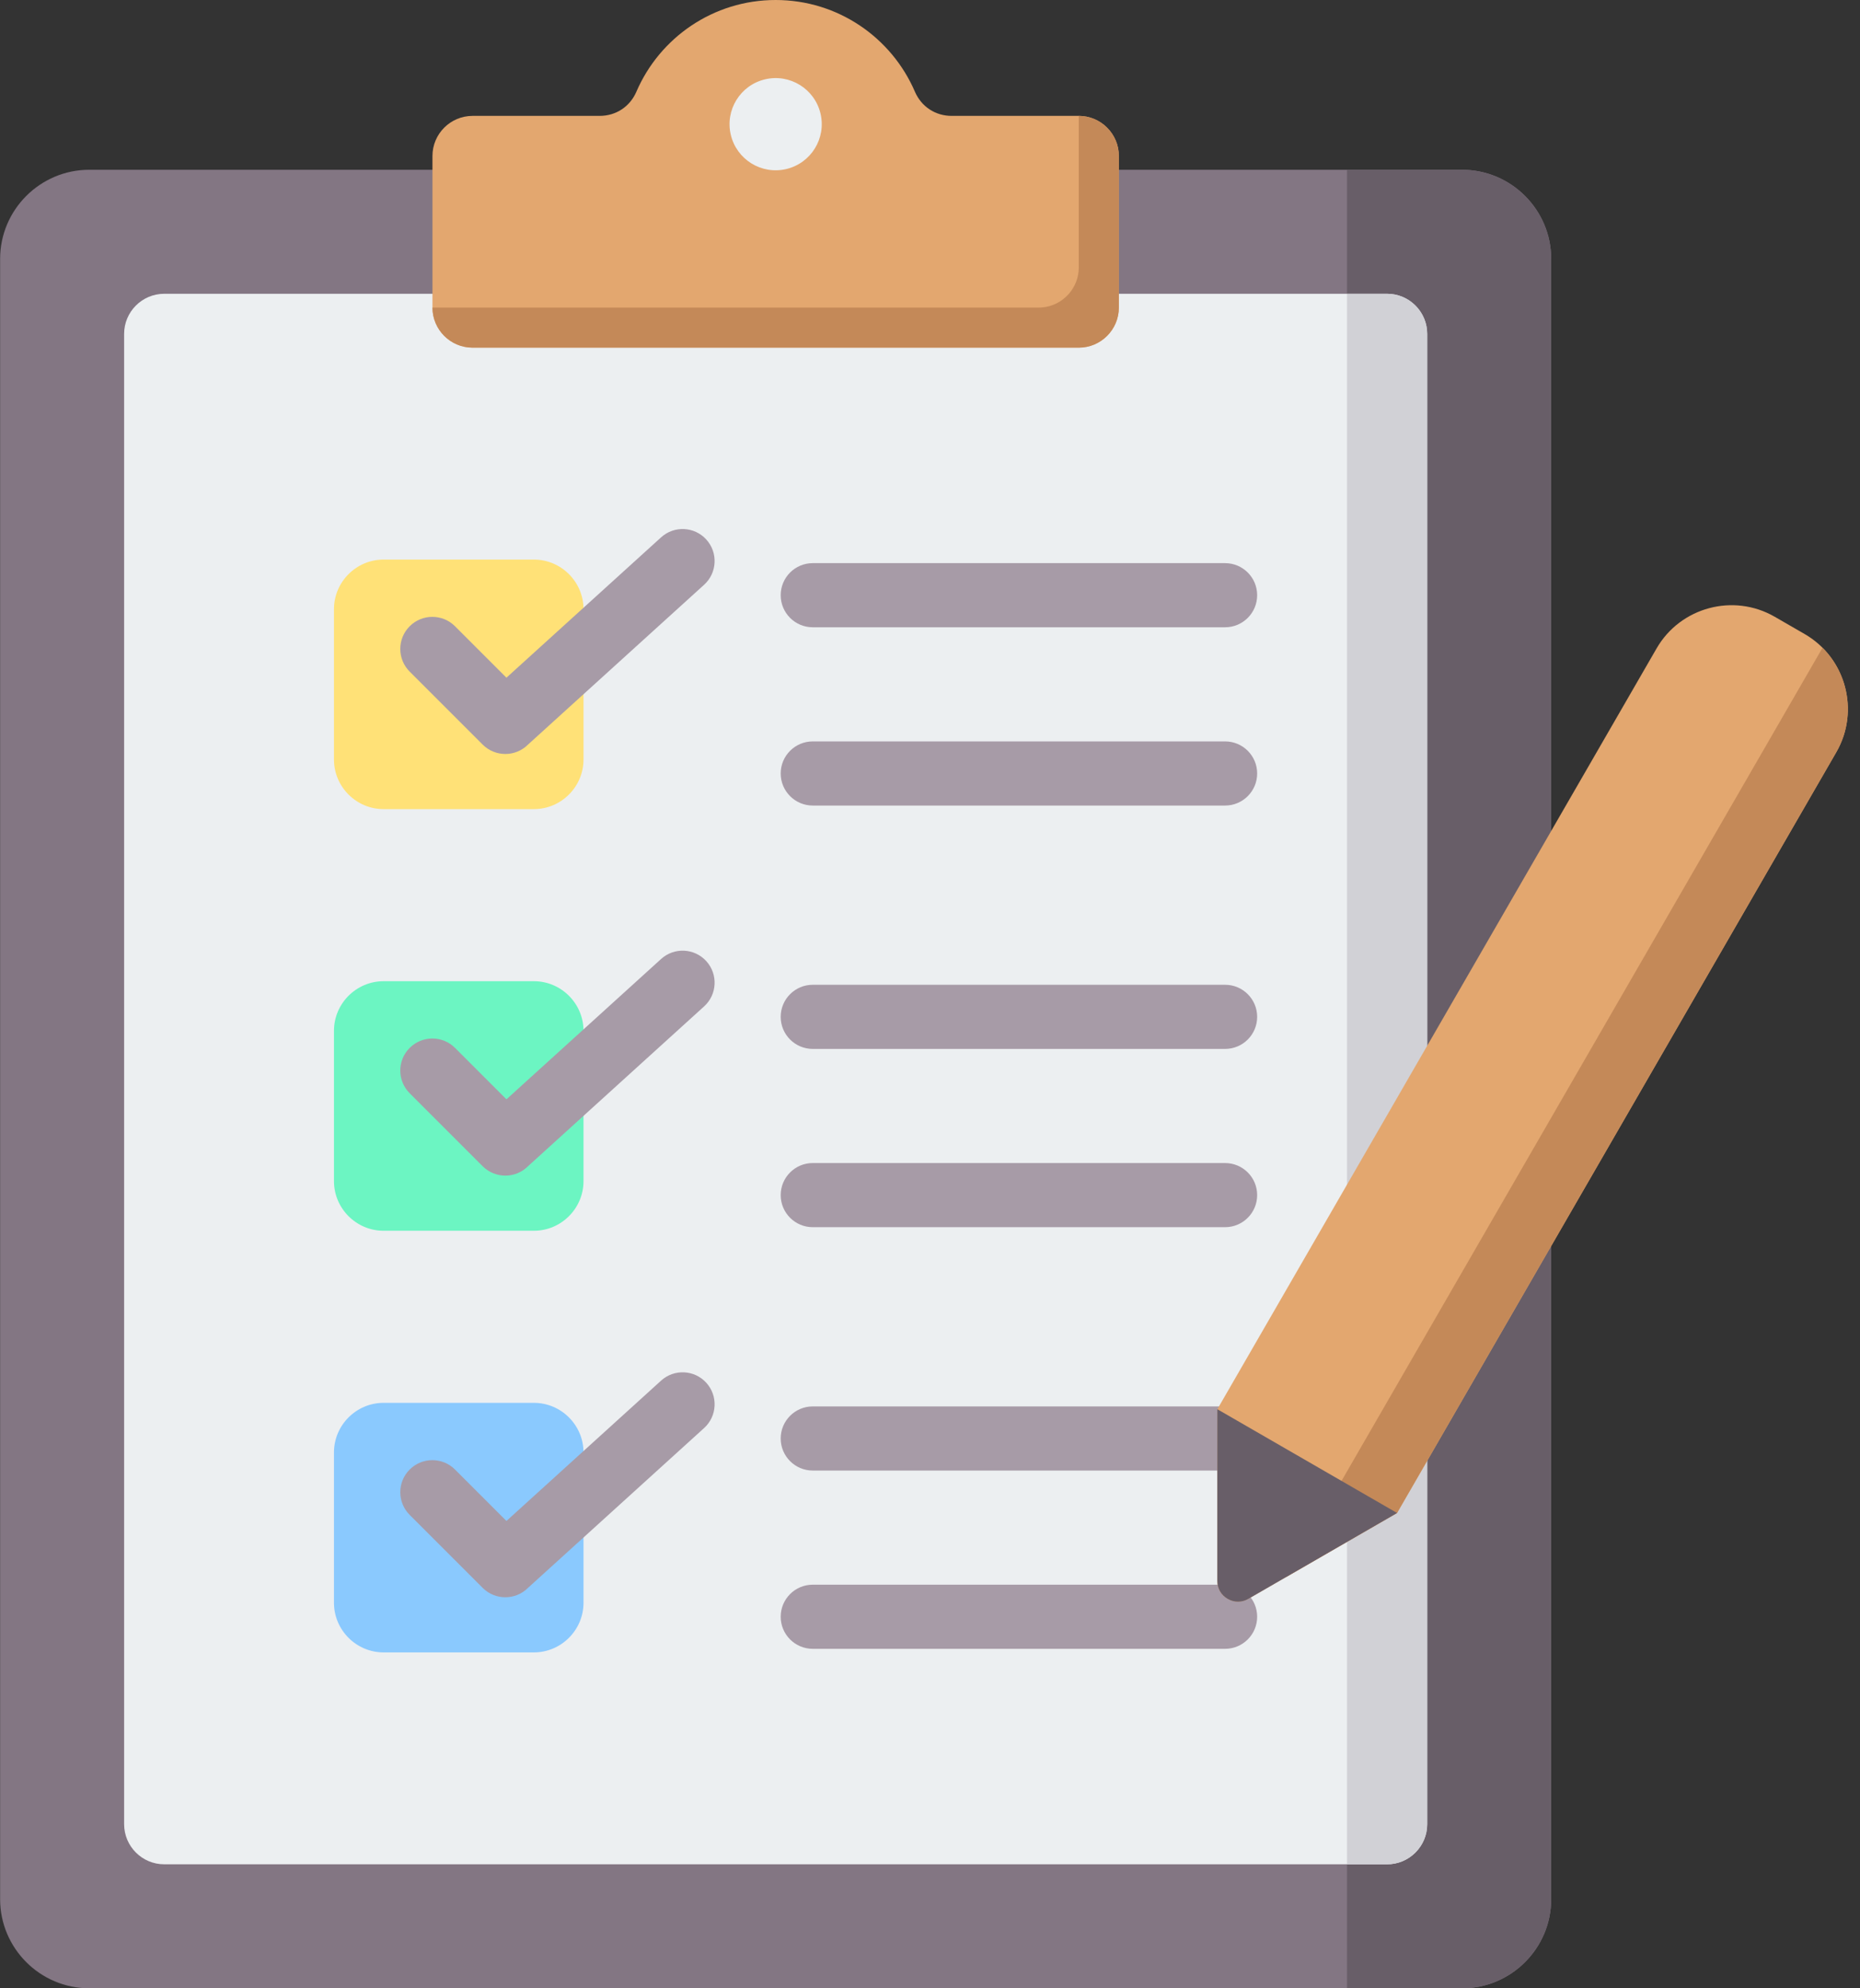
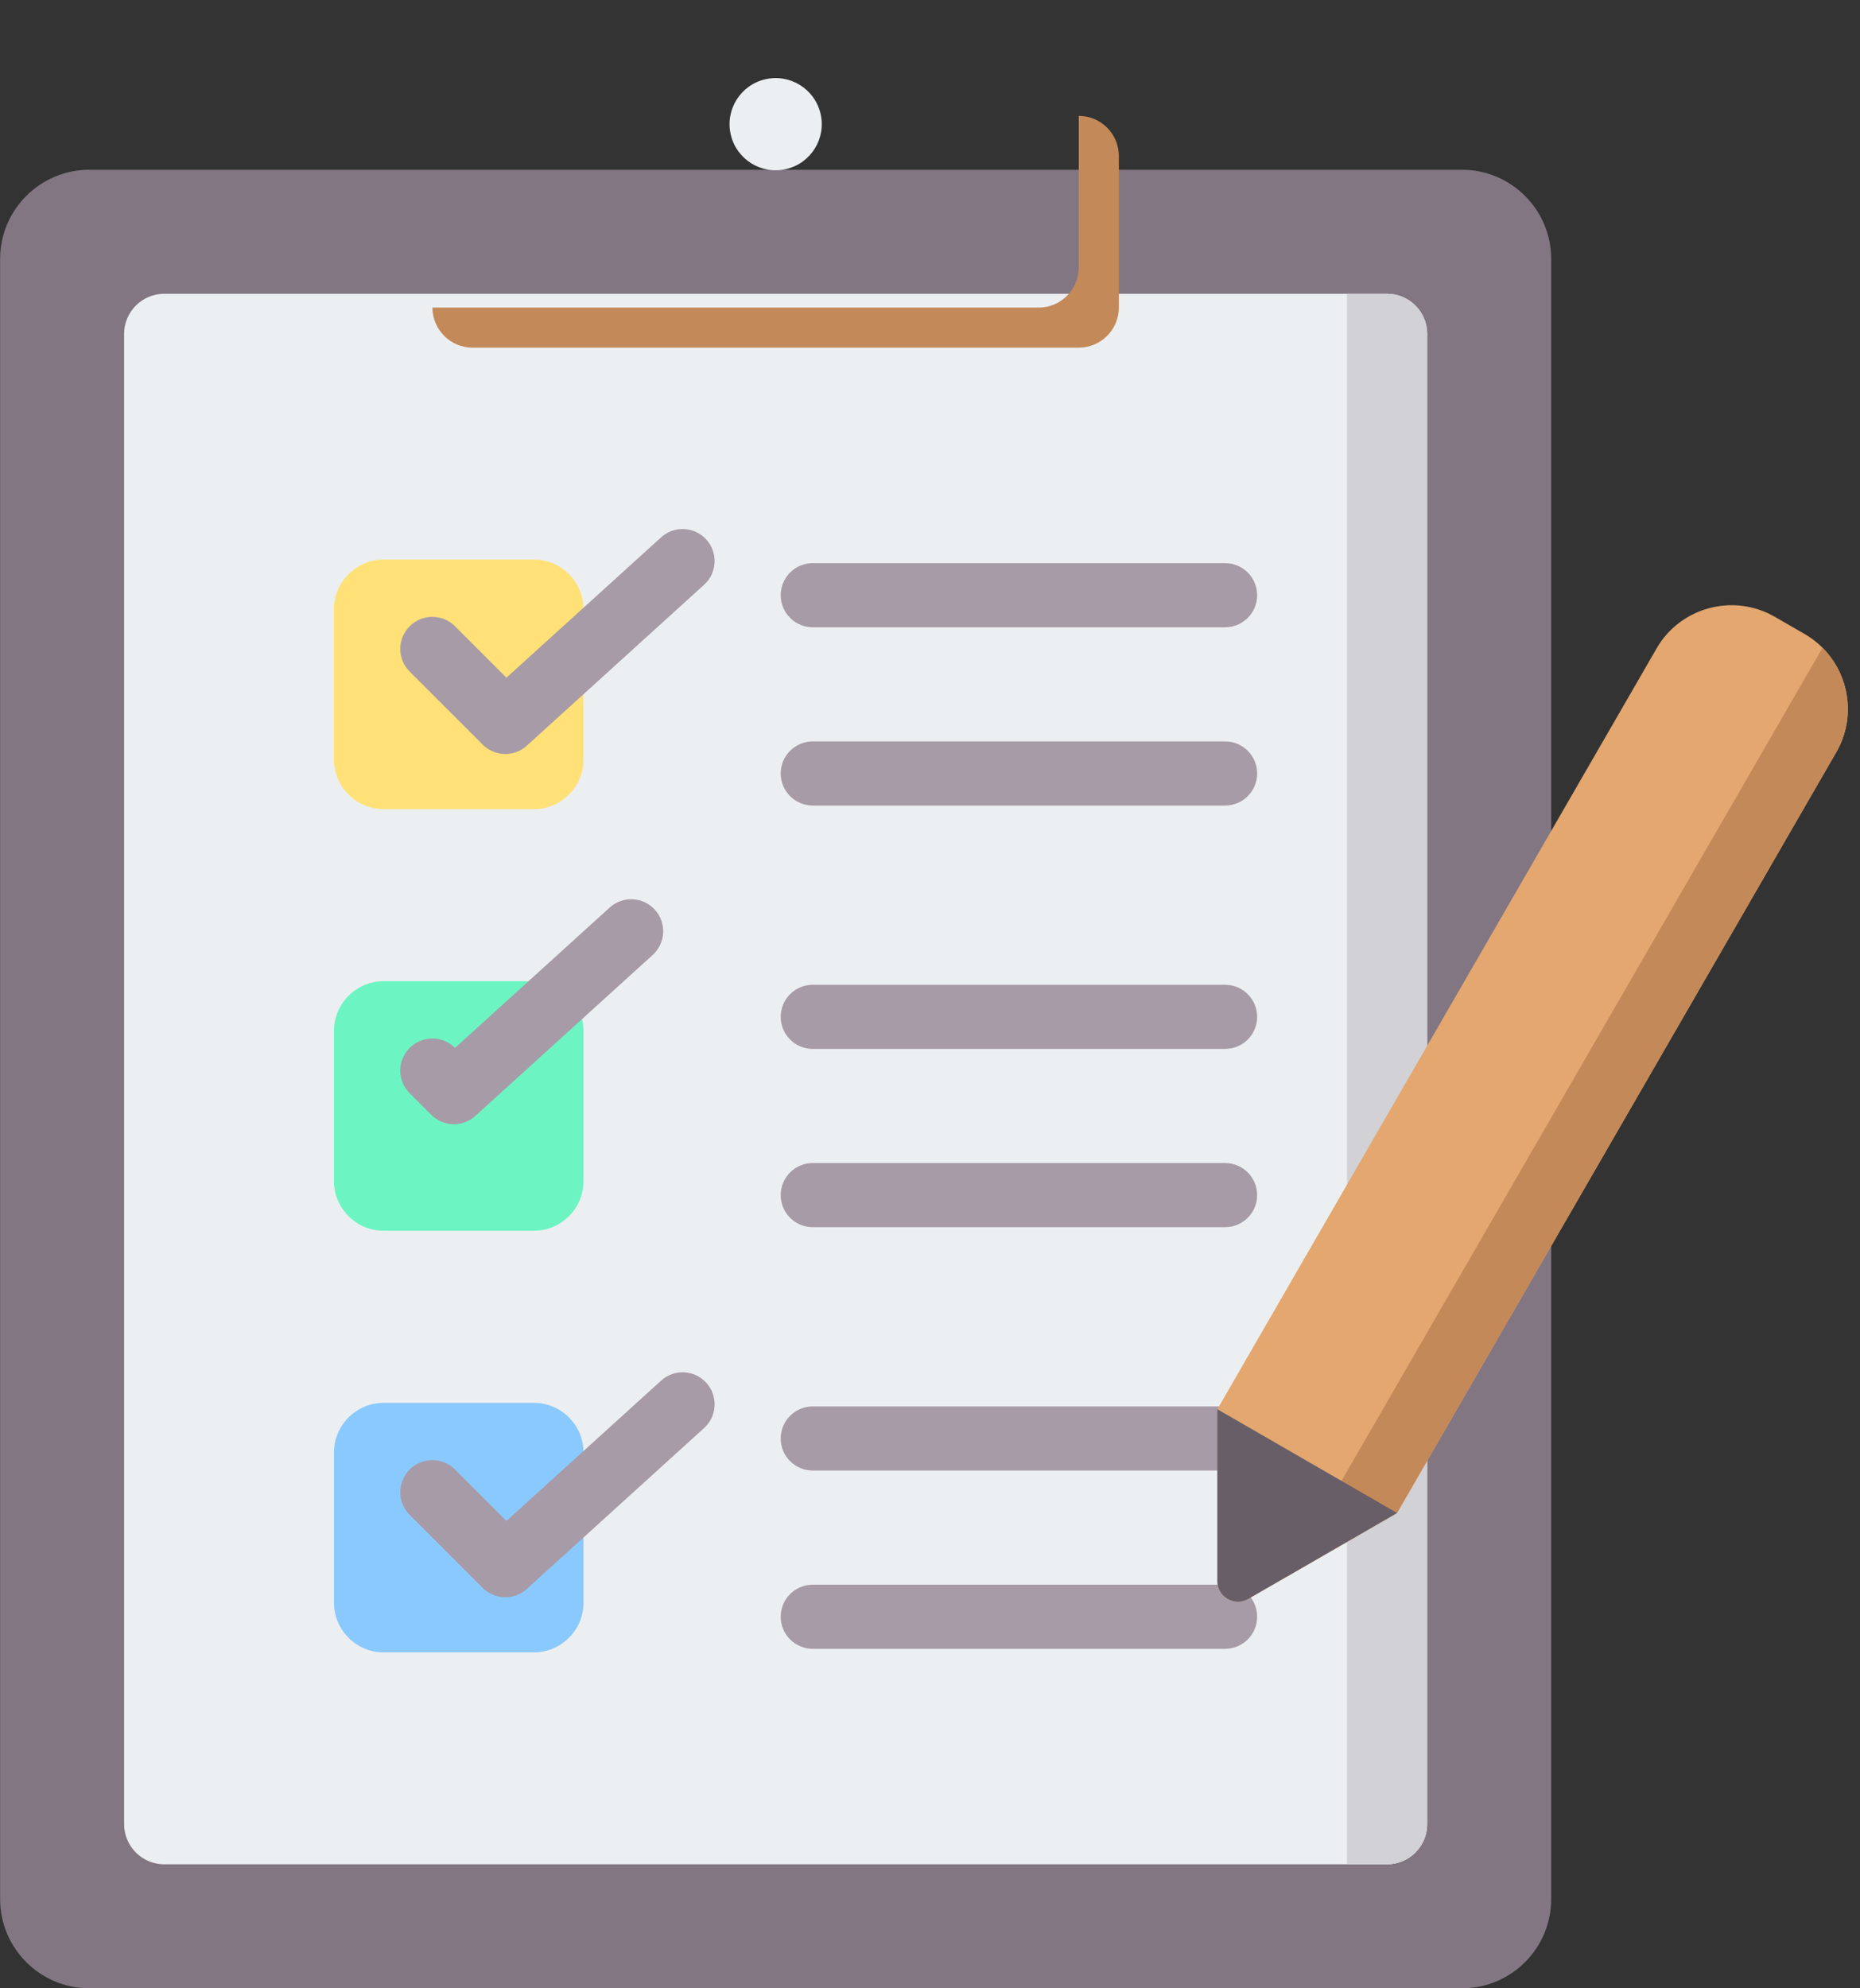
<svg xmlns="http://www.w3.org/2000/svg" height="496.0" preserveAspectRatio="xMidYMid meet" version="1.0" viewBox="25.5 8.0 464.0 496.0" width="464.0" zoomAndPan="magnify">
  <rect x="25.5" y="8.0" width="464.0" height="496.0" fill="#333333" stroke="none" />
  <g clip-rule="evenodd" fill-rule="evenodd">
    <g>
      <g id="change1_1">
        <path d="M390.227,50.35c12.248,0,22.237,9.99,22.237,22.238v409.175c0,12.248-9.99,22.237-22.237,22.237H47.767 c-12.248,0-22.238-9.99-22.238-22.237V72.588c0-12.248,9.99-22.238,22.238-22.238H390.227z" fill="#837683" />
      </g>
      <g id="change2_1">
-         <path d="M361.529,504h28.699c12.248,0,22.237-9.99,22.237-22.237V72.588c0-12.248-9.99-22.238-22.237-22.238h-28.699 V504z" fill="#685e68" />
-       </g>
+         </g>
      <g id="change3_1">
        <path d="M371.53,81.286H66.464c-5.508,0-10,4.492-10,10v371.78c0,5.508,4.492,10,10,10H371.53c5.508,0,10-4.492,10-10 V91.285C381.53,85.778,377.037,81.286,371.53,81.286z" fill="#eceff1" />
      </g>
      <g id="change4_1">
        <path d="M361.529,473.065h10.001c0.315,0,0.626-0.015,0.934-0.043c5.073-0.473,9.066-4.763,9.066-9.956V91.285 c0-5.193-3.993-9.483-9.066-9.956c-0.308-0.029-0.619-0.043-0.934-0.043h-10.001V473.065z" fill="#d1d1d6" />
      </g>
      <g id="change5_1">
-         <path d="M143.382,36.909h31.697c4.082,0,7.57-2.296,9.184-6.045C190.054,17.416,203.425,8,218.997,8 c15.572,0,28.943,9.416,34.734,22.864c1.614,3.749,5.102,6.045,9.184,6.045h31.697c5.508,0,10,4.492,10,10v37.819 c0,5.507-4.492,10-10,10H143.382c-5.508,0-10-4.492-10-10V46.908C133.382,41.401,137.874,36.909,143.382,36.909z" fill="#e3a76f" />
-       </g>
+         </g>
      <g id="change6_1">
        <path d="M284.612,84.727l-151.23,0.001c0,5.507,4.492,10,10,10h151.231c5.508,0,10-4.492,10-10v-3.442V50.35v-3.442 c0-5.507-4.492-10-10-10V50.35v24.377c0,2.505-0.93,4.801-2.462,6.559C290.315,83.392,287.614,84.727,284.612,84.727z" fill="#c48958" />
      </g>
      <g id="change3_2">
        <circle cx="218.997" cy="38.991" fill="#eceff1" r="11.5" transform="rotate(-13.286 218.95 38.99)" />
      </g>
    </g>
    <g>
      <g id="change7_1">
        <path d="M121.187,147.59h37.501c6.806,0,12.375,5.568,12.375,12.375v37.501c0,6.806-5.568,12.375-12.375,12.375 h-37.501c-6.806,0-12.375-5.568-12.375-12.375v-37.501C108.813,153.158,114.381,147.59,121.187,147.59z" fill="#ffe177" />
      </g>
      <g id="change8_1">
        <path d="M127.698,175.539c-3.124-3.124-3.124-8.189,0-11.313c3.124-3.124,8.189-3.124,11.313,0l12.828,12.828 l38.571-35.004c3.262-2.968,8.313-2.731,11.281,0.531c2.968,3.262,2.731,8.313-0.531,11.281l-43.898,39.838l-0.044,0.045 c-3.124,3.124-8.189,3.124-11.313,0L127.698,175.539z" fill="#a79ba7" />
      </g>
      <g id="change9_1">
        <path d="M121.187,252.771h37.501c6.806,0,12.375,5.568,12.375,12.375v37.501c0,6.806-5.568,12.375-12.375,12.375 h-37.501c-6.806,0-12.375-5.568-12.375-12.375v-37.501C108.813,258.339,114.381,252.771,121.187,252.771z" fill="#6cf5c2" />
      </g>
      <g id="change8_2">
-         <path d="M127.698,280.72c-3.124-3.124-3.124-8.189,0-11.313c3.124-3.124,8.189-3.124,11.313,0l12.828,12.828 l38.571-35.004c3.262-2.968,8.313-2.731,11.281,0.531c2.968,3.262,2.731,8.313-0.531,11.281l-43.898,39.838l-0.044,0.045 c-3.124,3.124-8.189,3.124-11.313,0L127.698,280.72z" fill="#a79ba7" />
+         <path d="M127.698,280.72c-3.124-3.124-3.124-8.189,0-11.313c3.124-3.124,8.189-3.124,11.313,0l38.571-35.004c3.262-2.968,8.313-2.731,11.281,0.531c2.968,3.262,2.731,8.313-0.531,11.281l-43.898,39.838l-0.044,0.045 c-3.124,3.124-8.189,3.124-11.313,0L127.698,280.72z" fill="#a79ba7" />
      </g>
      <g id="change10_1">
        <path d="M121.187,357.952h37.501c6.806,0,12.375,5.568,12.375,12.375v37.501c0,6.806-5.568,12.375-12.375,12.375 h-37.501c-6.806,0-12.375-5.568-12.375-12.375v-37.501C108.813,363.52,114.381,357.952,121.187,357.952z" fill="#8ac9fe" />
      </g>
      <g id="change8_3">
        <path d="M127.698,385.901c-3.124-3.124-3.124-8.189,0-11.313c3.124-3.124,8.189-3.124,11.313,0l12.828,12.828 l38.571-35.004c3.262-2.968,8.313-2.731,11.281,0.531c2.968,3.262,2.731,8.313-0.531,11.281l-43.898,39.838l-0.044,0.045 c-3.124,3.124-8.189,3.124-11.313,0L127.698,385.901z" fill="#a79ba7" />
      </g>
      <g id="change8_4">
        <path d="M228.254,374.842c-4.418,0-8-3.582-8-8c0-4.418,3.582-8,8-8h102.86c4.418,0,8,3.582,8,8c0,4.418-3.582,8-8,8 H228.254L228.254,374.842z M228.254,164.48c-4.418,0-8-3.582-8-8c0-4.418,3.582-8,8-8h102.86c4.418,0,8,3.582,8,8 c0,4.418-3.582,8-8,8H228.254L228.254,164.48z M228.254,208.95c-4.418,0-8-3.582-8-8c0-4.418,3.582-8,8-8h102.86 c4.418,0,8,3.582,8,8c0,4.418-3.582,8-8,8H228.254L228.254,208.95z M228.254,269.661c-4.418,0-8-3.582-8-8s3.582-8,8-8h102.86 c4.418,0,8,3.582,8,8s-3.582,8-8,8H228.254L228.254,269.661z M228.254,314.131c-4.418,0-8-3.582-8-8s3.582-8,8-8h102.86 c4.418,0,8,3.582,8,8s-3.582,8-8,8H228.254L228.254,314.131z M228.254,419.312c-4.418,0-8-3.582-8-8c0-4.418,3.582-8,8-8h102.86 c4.418,0,8,3.582,8,8c0,4.418-3.582,8-8,8H228.254z" fill="#a79ba7" />
      </g>
    </g>
    <g>
      <g id="change5_2">
        <path d="M329.181,359.542L438.758,169.75c5.941-10.289,19.177-13.836,29.465-7.895l7.472,4.314 c10.289,5.94,13.836,19.176,7.895,29.465L374.014,385.426l-37.103,21.422c-1.638,0.946-3.514,0.946-5.153,0 c-1.639-0.946-2.577-2.57-2.577-4.463L329.181,359.542z" fill="#e3a76f" />
      </g>
      <g id="change6_2">
        <path d="M480.152,169.587c6.731,6.734,8.416,17.424,3.438,26.046L374.013,385.427l-27.714,16.001L480.152,169.587z" fill="#c48958" />
      </g>
      <g id="change2_2">
        <path d="M329.181,402.385l0-42.843l44.833,25.884l-37.103,21.422c-1.638,0.946-3.514,0.946-5.153,0 C330.119,405.902,329.181,404.277,329.181,402.385z" fill="#685e68" />
      </g>
    </g>
  </g>
</svg>